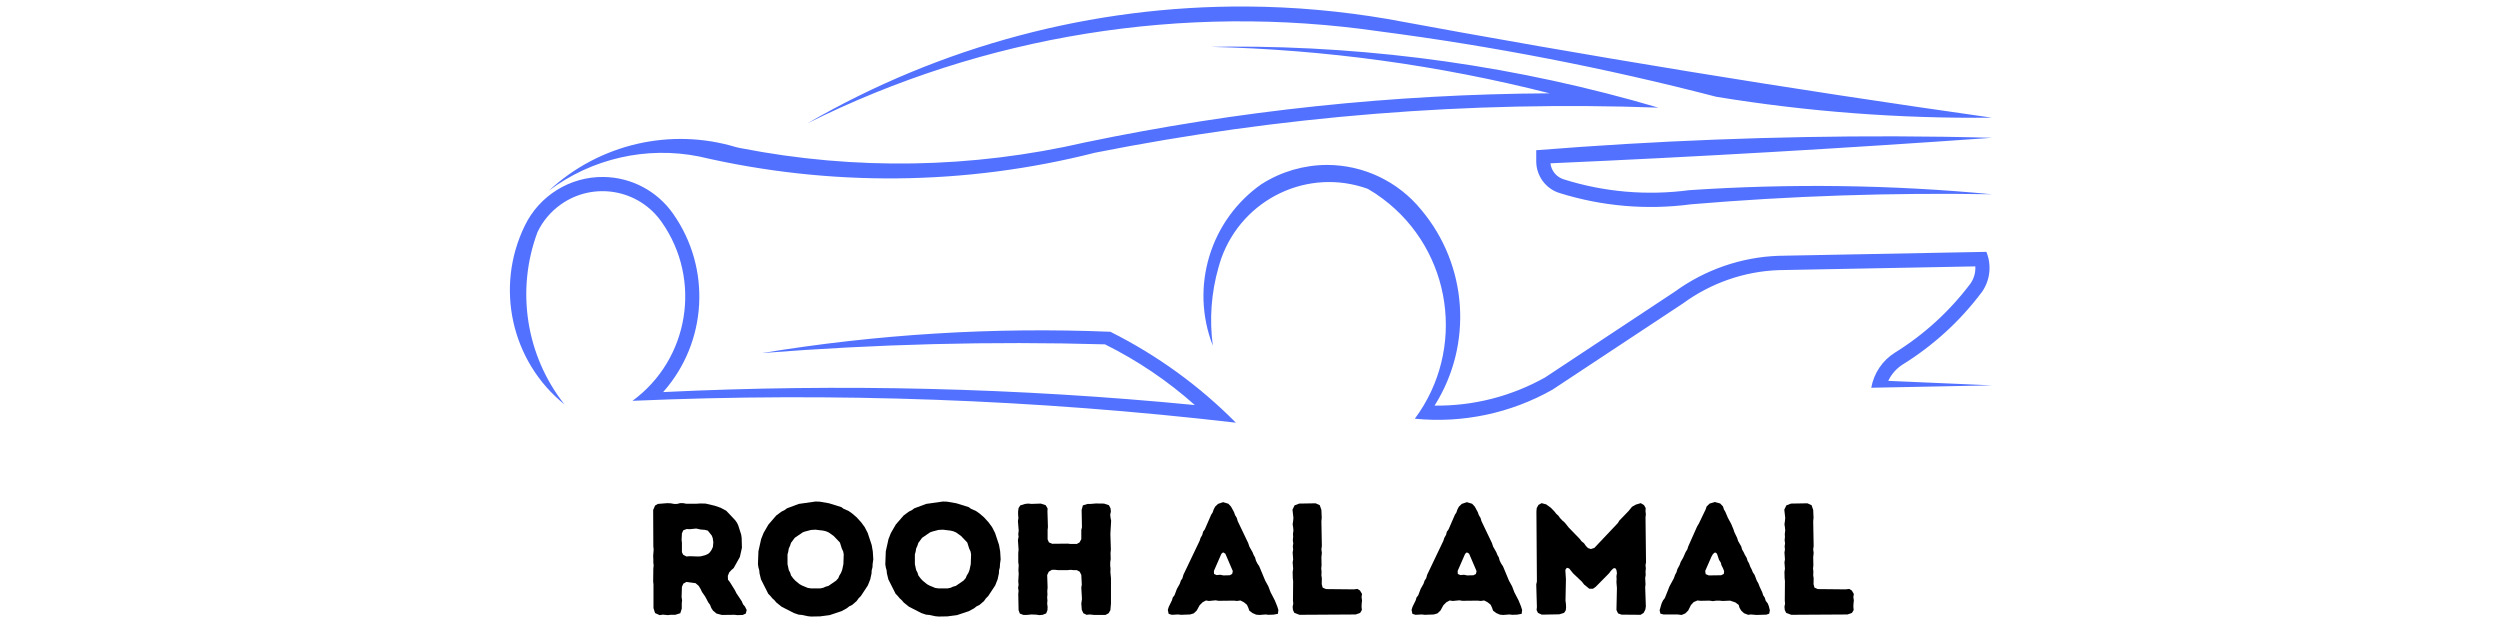
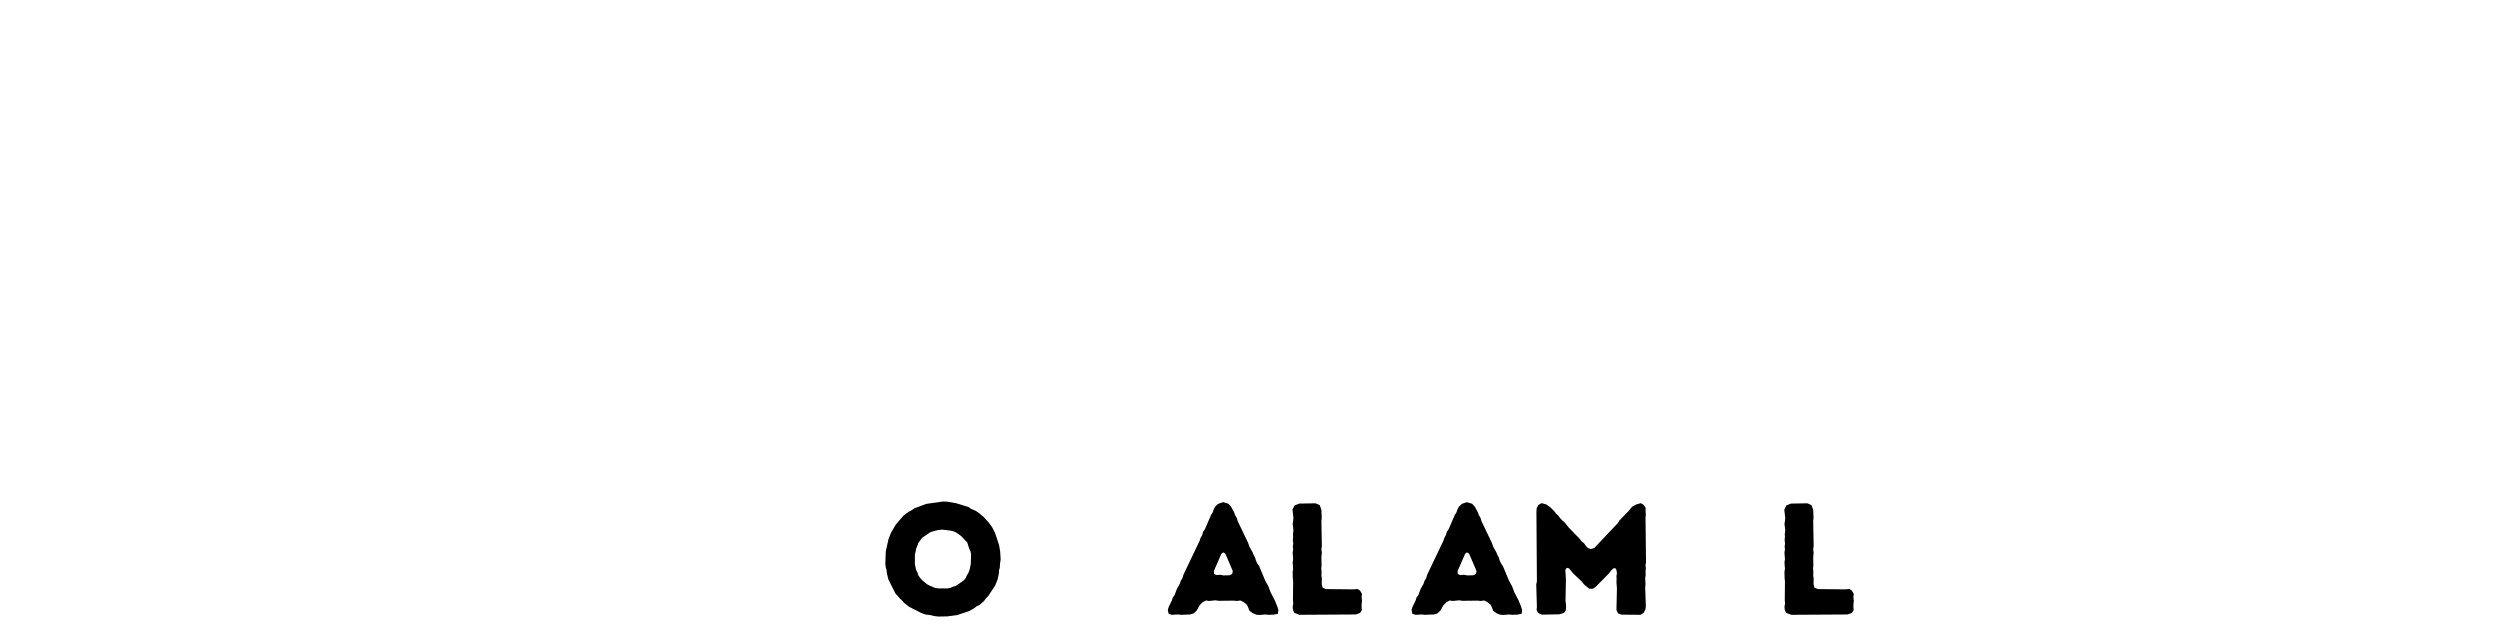
<svg xmlns="http://www.w3.org/2000/svg" width="240" zoomAndPan="magnify" viewBox="0 0 180 45" height="60" preserveAspectRatio="xMidYMid meet" version="1.0">
  <defs>
    <g />
    <clipPath id="613bb4496a">
      <path d="M 36.719 0.461 L 143.426 0.461 L 143.426 30.434 L 36.719 30.434 Z M 36.719 0.461 " clip-rule="nonzero" />
    </clipPath>
  </defs>
  <g clip-path="url(#613bb4496a)">
-     <path fill="#5271ff" d="M 43.465 12.742 C 45.453 12.77 47.32 13.75 48.465 15.391 C 51.23 19.316 50.93 24.641 47.746 28.23 C 60.508 27.613 73.305 27.926 86.027 29.164 C 84.074 27.422 81.898 25.957 79.559 24.793 C 71.324 24.562 63.082 24.773 54.859 25.422 C 63.16 24.059 71.551 23.543 79.945 23.887 C 83.301 25.566 86.348 27.773 88.984 30.434 C 74.566 28.758 60.043 28.23 45.539 28.859 C 49.621 25.871 50.559 20.133 47.641 15.988 C 45.984 13.617 42.727 13.055 40.375 14.723 C 39.656 15.238 39.078 15.914 38.699 16.715 C 37.137 20.906 37.875 25.613 40.641 29.117 C 36.812 26.031 35.621 20.688 37.781 16.258 C 38.832 14.082 41.047 12.711 43.453 12.742 Z M 95.539 11.875 C 98.164 11.875 100.652 13.055 102.32 15.094 C 105.676 19.078 106.074 24.793 103.289 29.203 C 106.074 29.242 108.82 28.535 111.246 27.176 L 120.586 21 C 122.766 19.418 125.359 18.516 128.051 18.418 L 143.02 18.133 C 143.406 19.086 143.293 20.164 142.715 21 C 141.145 23.105 139.191 24.887 136.965 26.262 C 136.531 26.547 136.18 26.945 135.953 27.422 L 143.426 27.746 L 134.73 27.918 C 134.918 26.871 135.535 25.957 136.426 25.395 C 138.539 24.086 140.395 22.391 141.883 20.402 C 142.129 20.047 142.25 19.609 142.223 19.18 L 128.078 19.449 C 125.598 19.535 123.191 20.371 121.172 21.848 L 111.785 28.051 C 108.773 29.758 105.305 30.488 101.867 30.148 C 105.582 25.145 104.559 18.059 99.574 14.32 C 99.223 14.055 98.863 13.816 98.484 13.598 C 94.191 12.047 89.477 14.293 87.93 18.609 C 87.863 18.82 87.789 19.039 87.73 19.258 C 87.211 21.078 87.07 23 87.324 24.887 C 85.668 20.648 87.137 15.828 90.859 13.234 L 90.867 13.234 C 92.262 12.352 93.879 11.883 95.539 11.875 Z M 136.445 9.816 C 138.773 9.824 141.094 9.855 143.418 9.922 C 132.836 10.672 122.234 11.293 111.633 11.758 C 111.691 12.301 112.07 12.75 112.582 12.91 C 115.508 13.836 118.598 14.094 121.637 13.691 C 128.895 13.207 136.18 13.301 143.426 13.988 C 136.188 13.863 128.949 14.102 121.742 14.711 C 118.566 15.133 115.336 14.855 112.277 13.895 C 111.301 13.59 110.629 12.684 110.609 11.656 L 110.609 10.816 C 119.211 10.129 127.832 9.797 136.465 9.816 Z M 88.527 3.355 C 98.977 3.316 109.371 4.793 119.402 7.75 C 105.797 7.254 92.184 8.348 78.836 10.996 C 69.496 13.371 59.719 13.457 50.332 11.266 C 46.551 10.512 42.621 11.406 39.523 13.723 C 43.16 10.359 48.285 9.168 53.012 10.598 C 53.125 10.625 53.238 10.652 53.355 10.672 L 53.363 10.672 C 61.559 12.273 69.988 12.129 78.125 10.254 C 89.133 7.957 100.34 6.777 111.578 6.719 C 103.59 4.691 95.406 3.566 87.172 3.375 C 87.629 3.367 88.082 3.355 88.539 3.355 Z M 89.75 0.469 C 93.152 0.488 96.531 0.793 99.887 1.363 C 114.344 4.043 128.855 6.414 143.418 8.473 C 136.777 8.547 130.137 8.043 123.578 6.969 C 115.574 4.891 107.457 3.316 99.262 2.25 C 85.195 0.223 70.852 2.535 58.129 8.883 C 67.742 3.309 78.656 0.402 89.75 0.469 " fill-opacity="1" fill-rule="nonzero" />
-   </g>
+     </g>
  <g fill="#000000" fill-opacity="1">
    <g transform="translate(46.192, 44.254)">
      <g>
-         <path d="M 0.859 -0.469 L 0.973 -0.113 L 1.305 0.035 L 1.531 0 L 1.898 0.035 L 2.082 0.012 L 2.426 0.012 L 2.789 -0.102 L 2.895 -0.434 L 2.895 -0.824 L 2.918 -1.031 L 2.883 -1.27 L 2.906 -2 L 3.008 -2.23 L 3.227 -2.355 L 3.887 -2.266 L 4.117 -2.07 L 4.254 -1.84 L 4.348 -1.637 L 4.586 -1.293 L 4.805 -0.879 L 4.93 -0.711 L 5.02 -0.48 L 5.148 -0.285 L 5.398 -0.078 L 5.785 0.023 L 6.691 0.012 L 6.906 0.035 L 7.285 0.023 L 7.504 -0.078 L 7.57 -0.332 L 7.445 -0.582 L 7.309 -0.742 L 7.215 -0.961 L 6.828 -1.543 L 6.727 -1.75 L 6.359 -2.344 L 6.223 -2.516 L 6.211 -2.789 L 6.312 -3.043 L 6.473 -3.215 L 6.633 -3.352 L 7.078 -4.152 L 7.227 -4.816 L 7.207 -5.535 L 7.172 -5.766 L 6.965 -6.414 L 6.875 -6.609 L 6.746 -6.793 L 6.098 -7.48 L 5.695 -7.695 L 5.262 -7.844 L 4.609 -7.996 L 4.242 -8.004 L 3.91 -7.984 L 3.227 -7.984 L 2.996 -8.027 L 2.77 -8.027 L 2.562 -7.973 L 2.332 -7.973 L 2.105 -8.016 L 1.852 -8.027 L 1.18 -7.973 L 0.973 -7.855 L 0.836 -7.535 L 0.848 -4.918 L 0.871 -4.688 L 0.836 -4.23 L 0.848 -3.98 L 0.848 -3.75 L 0.871 -3.535 L 0.848 -3.316 L 0.836 -2.391 L 0.859 -2.16 Z M 3.227 -4.188 L 2.996 -4.312 L 2.906 -4.496 L 2.906 -5.18 L 2.883 -5.375 L 2.906 -5.855 L 3.008 -6.074 L 3.246 -6.164 L 3.477 -6.152 L 3.934 -6.199 L 4.254 -6.129 L 4.551 -6.105 L 4.77 -6.051 L 5.055 -5.695 L 5.125 -5.512 L 5.168 -5.215 L 5.137 -4.871 L 5.031 -4.645 L 4.906 -4.473 L 4.781 -4.367 L 4.574 -4.277 L 4.242 -4.195 L 4.027 -4.188 L 3.477 -4.207 Z M 3.227 -4.188 " />
-       </g>
+         </g>
    </g>
  </g>
  <g fill="#000000" fill-opacity="1">
    <g transform="translate(54.127, 44.254)">
      <g>
-         <path d="M 4.277 0.137 L 4.918 0.125 L 5.605 0.035 L 6.461 -0.25 L 6.84 -0.457 L 7.012 -0.594 L 7.227 -0.699 L 7.547 -0.973 L 7.695 -1.18 L 7.855 -1.34 L 8.359 -2.105 L 8.531 -2.539 L 8.625 -2.973 L 8.633 -3.18 L 8.691 -3.406 L 8.703 -3.648 L 8.75 -3.98 L 8.715 -4.551 L 8.633 -5.02 L 8.348 -5.879 L 8.133 -6.301 L 7.879 -6.645 L 7.559 -7 L 7.227 -7.285 L 6.965 -7.469 L 6.621 -7.617 L 6.449 -7.742 L 5.57 -8.016 L 4.906 -8.133 L 4.598 -8.145 L 3.387 -7.973 L 2.527 -7.652 L 2.355 -7.523 L 2.148 -7.422 L 1.762 -7.137 L 1.199 -6.484 L 0.848 -5.879 L 0.676 -5.445 L 0.48 -4.562 L 0.445 -3.637 L 0.48 -3.398 L 0.539 -3.191 L 0.559 -2.973 L 0.664 -2.539 L 1.188 -1.5 L 1.328 -1.359 L 1.477 -1.18 L 1.648 -1.02 L 1.773 -0.871 L 2.148 -0.57 L 3.043 -0.113 L 3.375 0 L 3.625 0.023 L 4.039 0.113 Z M 4.918 -1.887 L 4.289 -1.887 L 4.039 -1.922 L 3.625 -2.094 L 3.441 -2.195 L 3.133 -2.449 L 2.984 -2.609 L 2.824 -2.824 L 2.77 -3.008 L 2.664 -3.215 L 2.574 -3.637 L 2.574 -4.336 L 2.629 -4.539 L 2.664 -4.758 L 2.758 -4.965 L 2.824 -5.168 L 3.098 -5.535 L 3.672 -5.926 L 3.82 -5.98 L 4.266 -6.098 L 4.586 -6.117 L 5.137 -6.051 L 5.34 -6.004 L 5.547 -5.914 L 5.902 -5.66 L 6.348 -5.191 L 6.484 -4.758 L 6.586 -4.539 L 6.621 -4.336 L 6.598 -3.637 L 6.508 -3.215 L 6.426 -3.008 L 6.301 -2.801 L 6.234 -2.629 L 6.074 -2.449 L 5.523 -2.07 L 5.316 -2.012 L 5.148 -1.934 Z M 4.918 -1.887 " />
-       </g>
+         </g>
    </g>
  </g>
  <g fill="#000000" fill-opacity="1">
    <g transform="translate(63.297, 44.254)">
      <g>
        <path d="M 4.277 0.137 L 4.918 0.125 L 5.605 0.035 L 6.461 -0.25 L 6.84 -0.457 L 7.012 -0.594 L 7.227 -0.699 L 7.547 -0.973 L 7.695 -1.18 L 7.855 -1.34 L 8.359 -2.105 L 8.531 -2.539 L 8.625 -2.973 L 8.633 -3.18 L 8.691 -3.406 L 8.703 -3.648 L 8.75 -3.98 L 8.715 -4.551 L 8.633 -5.02 L 8.348 -5.879 L 8.133 -6.301 L 7.879 -6.645 L 7.559 -7 L 7.227 -7.285 L 6.965 -7.469 L 6.621 -7.617 L 6.449 -7.742 L 5.57 -8.016 L 4.906 -8.133 L 4.598 -8.145 L 3.387 -7.973 L 2.527 -7.652 L 2.355 -7.523 L 2.148 -7.422 L 1.762 -7.137 L 1.199 -6.484 L 0.848 -5.879 L 0.676 -5.445 L 0.48 -4.562 L 0.445 -3.637 L 0.48 -3.398 L 0.539 -3.191 L 0.559 -2.973 L 0.664 -2.539 L 1.188 -1.5 L 1.328 -1.359 L 1.477 -1.18 L 1.648 -1.02 L 1.773 -0.871 L 2.148 -0.57 L 3.043 -0.113 L 3.375 0 L 3.625 0.023 L 4.039 0.113 Z M 4.918 -1.887 L 4.289 -1.887 L 4.039 -1.922 L 3.625 -2.094 L 3.441 -2.195 L 3.133 -2.449 L 2.984 -2.609 L 2.824 -2.824 L 2.77 -3.008 L 2.664 -3.215 L 2.574 -3.637 L 2.574 -4.336 L 2.629 -4.539 L 2.664 -4.758 L 2.758 -4.965 L 2.824 -5.168 L 3.098 -5.535 L 3.672 -5.926 L 3.82 -5.98 L 4.266 -6.098 L 4.586 -6.117 L 5.137 -6.051 L 5.34 -6.004 L 5.547 -5.914 L 5.902 -5.66 L 6.348 -5.191 L 6.484 -4.758 L 6.586 -4.539 L 6.621 -4.336 L 6.598 -3.637 L 6.508 -3.215 L 6.426 -3.008 L 6.301 -2.801 L 6.234 -2.629 L 6.074 -2.449 L 5.523 -2.07 L 5.316 -2.012 L 5.148 -1.934 Z M 4.918 -1.887 " />
      </g>
    </g>
  </g>
  <g fill="#000000" fill-opacity="1">
    <g transform="translate(72.467, 44.254)">
      <g>
-         <path d="M 0.871 -0.32 L 0.961 -0.078 L 1.223 0.023 L 1.441 0.023 L 1.797 -0.012 L 2.129 0 L 2.367 0.035 L 2.609 0.012 L 2.859 -0.09 L 2.949 -0.32 L 2.961 -0.551 L 2.93 -0.801 L 2.949 -1.008 L 2.93 -1.234 L 2.949 -1.453 L 2.938 -1.703 L 2.961 -1.945 L 2.93 -2.848 L 3.043 -3.09 L 3.27 -3.227 L 3.512 -3.227 L 3.719 -3.203 L 4.391 -3.203 L 4.621 -3.227 L 4.848 -3.203 L 5.066 -3.203 L 5.273 -3.09 L 5.387 -2.859 L 5.422 -2.16 L 5.387 -1.945 L 5.434 -1.133 L 5.387 -0.789 L 5.422 -0.344 L 5.535 -0.102 L 5.766 0.012 L 5.992 -0.012 L 6.336 0.023 L 7.125 0.023 L 7.355 -0.102 L 7.48 -0.32 L 7.523 -0.789 L 7.523 -2.629 L 7.48 -3.066 L 7.492 -3.293 L 7.469 -3.535 L 7.469 -3.762 L 7.504 -4.004 L 7.492 -4.438 L 7.516 -4.688 L 7.48 -5.809 L 7.535 -6.758 L 7.492 -6.977 L 7.469 -7.195 L 7.516 -7.422 L 7.492 -7.652 L 7.375 -7.879 L 7.023 -7.996 L 6.438 -8.004 L 6.074 -7.973 L 5.844 -7.973 L 5.5 -7.867 L 5.41 -7.535 L 5.434 -6.289 L 5.387 -6.098 L 5.387 -5.434 L 5.262 -5.203 L 5.066 -5.09 L 4.609 -5.09 L 4.402 -5.113 L 3.293 -5.102 L 3.055 -5.203 L 2.961 -5.422 L 2.961 -6.105 L 2.984 -6.312 L 2.949 -7.445 L 2.961 -7.641 L 2.824 -7.879 L 2.469 -7.996 L 1.797 -7.973 L 1.566 -7.996 L 1.348 -7.973 L 0.996 -7.867 L 0.871 -7.676 L 0.836 -7.422 L 0.836 -7.207 L 0.859 -6.953 L 0.824 -6.734 L 0.879 -6.051 L 0.848 -5.797 L 0.871 -5.605 L 0.824 -5.375 L 0.871 -4.676 L 0.848 -4.438 L 0.848 -3.773 L 0.879 -3.559 L 0.859 -3.203 L 0.879 -2.938 L 0.848 -2.402 L 0.871 -2.148 L 0.836 -1.922 L 0.871 -1.715 L 0.848 -1.488 Z M 0.871 -0.32 " />
-       </g>
+         </g>
    </g>
  </g>
  <g fill="#000000" fill-opacity="1">
    <g transform="translate(80.836, 44.254)">
      <g />
    </g>
  </g>
  <g fill="#000000" fill-opacity="1">
    <g transform="translate(83.935, 44.254)">
      <g>
        <path d="M 6.746 0.023 L 7.184 -0.012 L 7.398 0.012 L 7.754 0 L 8.074 -0.059 L 8.109 -0.332 L 8.027 -0.594 L 7.855 -1.02 L 7.547 -1.613 L 7.387 -2.035 L 7.16 -2.449 L 6.727 -3.488 L 6.609 -3.66 L 6.496 -3.879 L 6.426 -4.129 L 6.324 -4.301 L 6.254 -4.484 L 6.016 -4.906 L 5.938 -5.148 L 5.18 -6.734 L 5.113 -6.965 L 4.988 -7.172 L 4.918 -7.375 L 4.699 -7.777 L 4.508 -7.984 L 4.129 -8.098 L 3.762 -7.973 L 3.559 -7.777 L 3.453 -7.582 L 3.375 -7.355 L 3.27 -7.195 L 2.812 -6.141 L 2.688 -5.969 L 2.629 -5.742 L 2.504 -5.523 L 2.438 -5.316 L 1.27 -2.871 L 1.199 -2.617 L 1.086 -2.449 L 1.008 -2.219 L 0.801 -1.852 L 0.629 -1.395 L 0.504 -1.234 L 0.445 -1.031 L 0.219 -0.57 L 0.148 -0.344 L 0.207 -0.059 L 0.434 0.012 L 0.879 -0.012 L 1.109 0.012 L 1.75 -0.012 L 2.012 -0.09 L 2.23 -0.297 L 2.438 -0.676 L 2.652 -0.891 L 2.895 -1.02 L 3.109 -0.984 L 3.59 -1.031 L 3.797 -0.996 L 4.918 -1.008 L 5.125 -0.984 L 5.375 -1.02 L 5.625 -0.891 L 5.844 -0.711 L 5.945 -0.492 L 6.016 -0.285 L 6.246 -0.113 L 6.508 0 Z M 4.152 -2.824 L 3.922 -2.871 L 3.66 -2.848 L 3.477 -2.93 L 3.465 -3.145 L 4.004 -4.379 L 4.129 -4.484 L 4.289 -4.391 L 4.828 -3.133 L 4.781 -2.93 L 4.609 -2.836 Z M 4.152 -2.824 " />
      </g>
    </g>
  </g>
  <g fill="#000000" fill-opacity="1">
    <g transform="translate(92.235, 44.254)">
      <g>
        <path d="M 0.859 -0.332 L 0.961 -0.125 L 1.328 0.012 L 5.375 -0.012 L 5.695 -0.125 L 5.82 -0.332 L 5.797 -0.582 L 5.809 -0.812 L 5.832 -1.02 L 5.797 -1.27 L 5.832 -1.488 L 5.684 -1.738 L 5.5 -1.852 L 5.25 -1.82 L 3.238 -1.84 L 2.996 -1.945 L 2.93 -2.195 L 2.938 -2.617 L 2.906 -2.836 L 2.918 -3.09 L 2.895 -3.316 L 2.918 -3.559 L 2.906 -4.129 L 2.938 -4.449 L 2.906 -4.699 L 2.938 -4.941 L 2.906 -6.727 L 2.93 -6.977 L 2.906 -7.535 L 2.789 -7.879 L 2.492 -8.016 L 1.305 -7.996 L 0.973 -7.867 L 0.824 -7.559 L 0.891 -6.965 L 0.871 -6.746 L 0.836 -6.508 L 0.871 -6.277 L 0.891 -6.062 L 0.859 -5.809 L 0.871 -5.594 L 0.848 -5.363 L 0.879 -5.125 L 0.848 -4.918 L 0.871 -4.688 L 0.836 -4.473 L 0.871 -3.98 L 0.836 -3.762 L 0.871 -3.305 L 0.836 -3.078 L 0.848 -2.617 L 0.871 -2.414 L 0.859 -1.02 L 0.879 -0.789 L 0.836 -0.57 Z M 0.859 -0.332 " />
      </g>
    </g>
  </g>
  <g fill="#000000" fill-opacity="1">
    <g transform="translate(98.387, 44.254)">
      <g />
    </g>
  </g>
  <g fill="#000000" fill-opacity="1">
    <g transform="translate(101.485, 44.254)">
      <g>
        <path d="M 6.746 0.023 L 7.184 -0.012 L 7.398 0.012 L 7.754 0 L 8.074 -0.059 L 8.109 -0.332 L 8.027 -0.594 L 7.855 -1.02 L 7.547 -1.613 L 7.387 -2.035 L 7.16 -2.449 L 6.727 -3.488 L 6.609 -3.66 L 6.496 -3.879 L 6.426 -4.129 L 6.324 -4.301 L 6.254 -4.484 L 6.016 -4.906 L 5.938 -5.148 L 5.18 -6.734 L 5.113 -6.965 L 4.988 -7.172 L 4.918 -7.375 L 4.699 -7.777 L 4.508 -7.984 L 4.129 -8.098 L 3.762 -7.973 L 3.559 -7.777 L 3.453 -7.582 L 3.375 -7.355 L 3.27 -7.195 L 2.812 -6.141 L 2.688 -5.969 L 2.629 -5.742 L 2.504 -5.523 L 2.438 -5.316 L 1.27 -2.871 L 1.199 -2.617 L 1.086 -2.449 L 1.008 -2.219 L 0.801 -1.852 L 0.629 -1.395 L 0.504 -1.234 L 0.445 -1.031 L 0.219 -0.57 L 0.148 -0.344 L 0.207 -0.059 L 0.434 0.012 L 0.879 -0.012 L 1.109 0.012 L 1.75 -0.012 L 2.012 -0.09 L 2.23 -0.297 L 2.438 -0.676 L 2.652 -0.891 L 2.895 -1.02 L 3.109 -0.984 L 3.59 -1.031 L 3.797 -0.996 L 4.918 -1.008 L 5.125 -0.984 L 5.375 -1.02 L 5.625 -0.891 L 5.844 -0.711 L 5.945 -0.492 L 6.016 -0.285 L 6.246 -0.113 L 6.508 0 Z M 4.152 -2.824 L 3.922 -2.871 L 3.66 -2.848 L 3.477 -2.93 L 3.465 -3.145 L 4.004 -4.379 L 4.129 -4.484 L 4.289 -4.391 L 4.828 -3.133 L 4.781 -2.93 L 4.609 -2.836 Z M 4.152 -2.824 " />
      </g>
    </g>
  </g>
  <g fill="#000000" fill-opacity="1">
    <g transform="translate(109.786, 44.254)">
      <g>
        <path d="M 0.848 -0.332 L 0.949 -0.125 L 1.223 0 L 2.48 -0.023 L 2.824 -0.125 L 2.949 -0.309 L 2.973 -0.527 L 2.961 -0.766 L 2.93 -1.008 L 2.961 -2.551 L 2.918 -3.215 L 3.02 -3.375 L 3.191 -3.328 L 3.477 -2.973 L 4.117 -2.367 L 4.266 -2.172 L 4.645 -1.863 L 4.906 -1.863 L 5.102 -2 L 6.062 -2.973 L 6.211 -3.168 L 6.371 -3.328 L 6.508 -3.352 L 6.598 -3.215 L 6.633 -2.984 L 6.598 -2.77 L 6.609 -2.562 L 6.598 -2.332 L 6.633 -1.91 L 6.598 -0.332 L 6.715 -0.09 L 6.965 0 L 8.336 0.012 L 8.555 -0.125 L 8.68 -0.367 L 8.715 -0.594 L 8.668 -1.969 L 8.691 -2.184 L 8.668 -2.629 L 8.703 -2.859 L 8.691 -3.09 L 8.715 -3.328 L 8.691 -3.559 L 8.727 -3.762 L 8.691 -7 L 8.715 -7.238 L 8.691 -7.434 L 8.703 -7.676 L 8.578 -7.891 L 8.348 -8.027 L 8.004 -7.926 L 7.719 -7.766 L 7.457 -7.445 L 6.805 -6.77 L 6.703 -6.598 L 5.008 -4.805 L 4.758 -4.723 L 4.551 -4.793 L 4.402 -4.941 L 4.266 -5.137 L 4.082 -5.285 L 3.945 -5.465 L 3.156 -6.277 L 2.883 -6.621 L 2.688 -6.793 L 2.539 -6.953 L 2.414 -7.125 L 2.254 -7.273 L 2.129 -7.434 L 1.875 -7.695 L 1.543 -7.938 L 1.211 -8.027 L 0.984 -7.902 L 0.859 -7.676 L 0.836 -7.434 L 0.871 -2.391 L 0.824 -2.172 L 0.871 -0.551 Z M 0.848 -0.332 " />
      </g>
    </g>
  </g>
  <g fill="#000000" fill-opacity="1">
    <g transform="translate(119.344, 44.254)">
      <g>
-         <path d="M 0.148 -0.309 L 0.207 -0.07 L 0.434 -0.012 L 1.441 -0.012 L 1.738 0.023 L 2 -0.09 L 2.207 -0.297 L 2.402 -0.688 L 2.598 -0.902 L 2.871 -1.02 L 3.098 -0.996 L 3.738 -1.008 L 3.98 -0.973 L 4.242 -1.008 L 4.449 -1.008 L 4.688 -0.984 L 5.227 -1.008 L 5.605 -0.879 L 5.844 -0.699 L 5.902 -0.492 L 6.027 -0.285 L 6.223 -0.102 L 6.52 0.012 L 6.727 -0.012 L 7.125 0.023 L 7.836 0 L 8.039 -0.07 L 8.086 -0.309 L 8.016 -0.594 L 7.938 -0.801 L 7.789 -0.996 L 7.719 -1.223 L 7.605 -1.395 L 7.535 -1.613 L 7.344 -2.023 L 7.262 -2.242 L 7.148 -2.438 L 6.988 -2.859 L 6.863 -3.043 L 6.77 -3.27 L 6.668 -3.465 L 6.586 -3.695 L 6.484 -3.867 L 6.414 -4.094 L 6.289 -4.301 L 6.199 -4.496 L 6.086 -4.688 L 6.027 -4.906 L 5.797 -5.305 L 5.73 -5.523 L 5.523 -5.957 L 5.465 -6.141 L 5.297 -6.543 L 5.066 -6.965 L 4.883 -7.398 L 4.781 -7.57 L 4.711 -7.789 L 4.508 -8.004 L 4.117 -8.109 L 3.75 -7.996 L 3.535 -7.789 L 3.465 -7.582 L 2.973 -6.555 L 2.848 -6.348 L 2.207 -4.906 L 2.148 -4.711 L 2.023 -4.508 L 1.84 -4.094 L 1.668 -3.797 L 1.59 -3.578 L 1.43 -3.281 L 1.359 -3.043 L 1.258 -2.859 L 1.18 -2.629 L 0.859 -2.035 L 0.527 -1.199 L 0.391 -1.02 L 0.285 -0.789 Z M 3.684 -2.824 L 3.465 -2.918 L 3.43 -3.145 L 3.887 -4.188 L 3.992 -4.367 L 4.141 -4.484 L 4.277 -4.391 L 4.426 -3.945 L 4.551 -3.75 L 4.598 -3.566 L 4.711 -3.34 L 4.793 -3.133 L 4.77 -2.93 L 4.574 -2.836 Z M 3.684 -2.824 " />
-       </g>
+         </g>
    </g>
  </g>
  <g fill="#000000" fill-opacity="1">
    <g transform="translate(127.645, 44.254)">
      <g>
        <path d="M 0.859 -0.332 L 0.961 -0.125 L 1.328 0.012 L 5.375 -0.012 L 5.695 -0.125 L 5.82 -0.332 L 5.797 -0.582 L 5.809 -0.812 L 5.832 -1.02 L 5.797 -1.27 L 5.832 -1.488 L 5.684 -1.738 L 5.5 -1.852 L 5.25 -1.82 L 3.238 -1.84 L 2.996 -1.945 L 2.93 -2.195 L 2.938 -2.617 L 2.906 -2.836 L 2.918 -3.09 L 2.895 -3.316 L 2.918 -3.559 L 2.906 -4.129 L 2.938 -4.449 L 2.906 -4.699 L 2.938 -4.941 L 2.906 -6.727 L 2.93 -6.977 L 2.906 -7.535 L 2.789 -7.879 L 2.492 -8.016 L 1.305 -7.996 L 0.973 -7.867 L 0.824 -7.559 L 0.891 -6.965 L 0.871 -6.746 L 0.836 -6.508 L 0.871 -6.277 L 0.891 -6.062 L 0.859 -5.809 L 0.871 -5.594 L 0.848 -5.363 L 0.879 -5.125 L 0.848 -4.918 L 0.871 -4.688 L 0.836 -4.473 L 0.871 -3.98 L 0.836 -3.762 L 0.871 -3.305 L 0.836 -3.078 L 0.848 -2.617 L 0.871 -2.414 L 0.859 -1.02 L 0.879 -0.789 L 0.836 -0.57 Z M 0.859 -0.332 " />
      </g>
    </g>
  </g>
</svg>